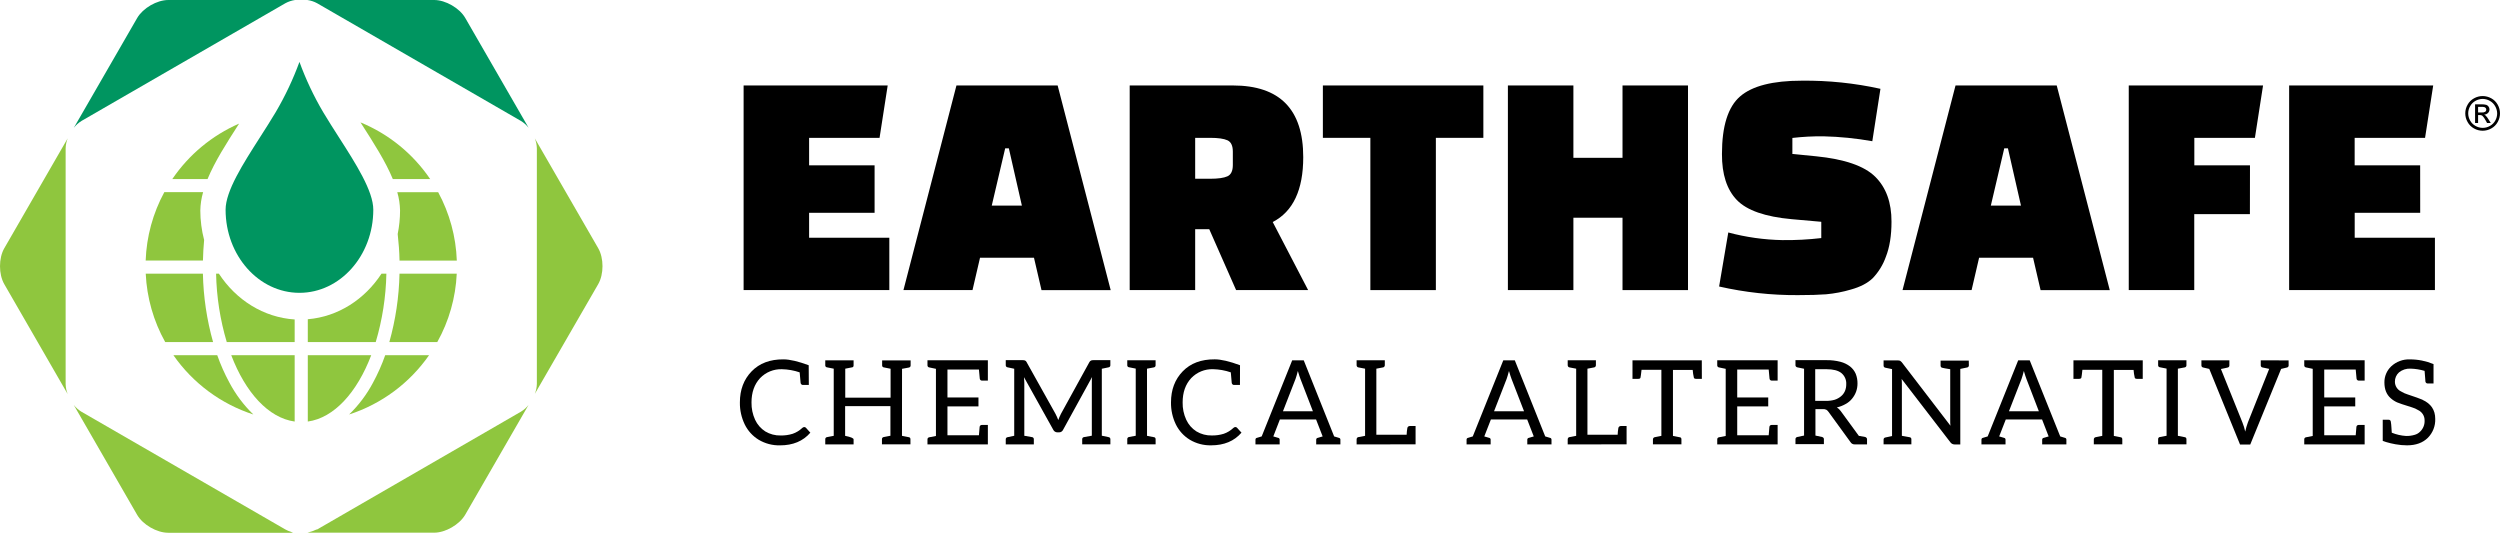
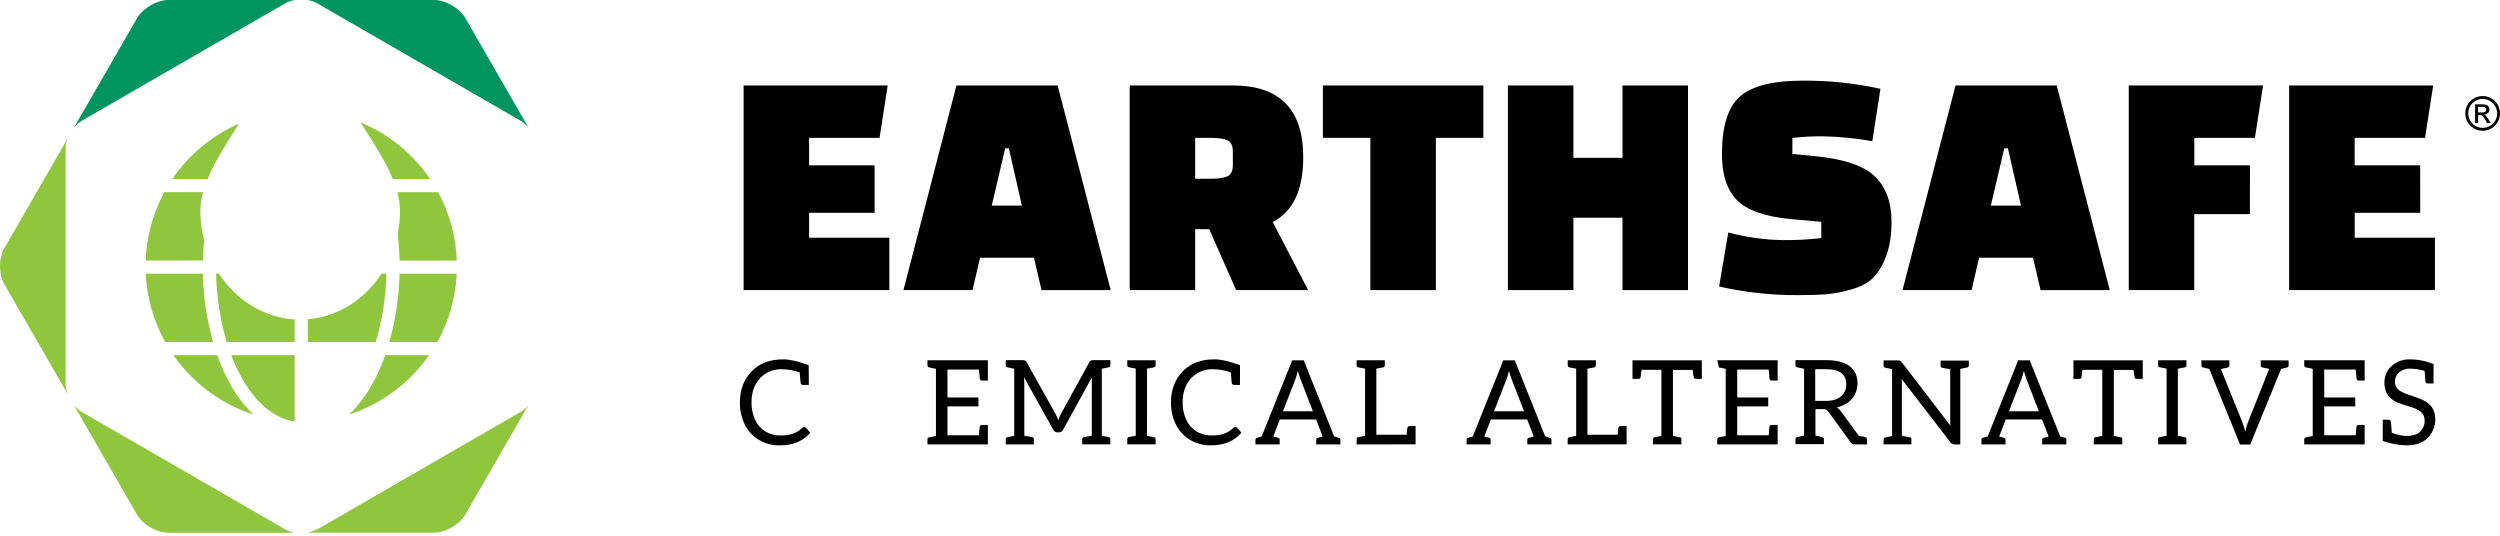
<svg xmlns="http://www.w3.org/2000/svg" width="480px" height="103px" viewBox="0 0 480 103" version="1.1">
  <title>earthsafe-logo</title>
  <g id="Mockups" stroke="none" stroke-width="1" fill="none" fill-rule="evenodd">
    <g id="designscape" transform="translate(-149, -104)" fill-rule="nonzero">
      <g id="earthsafe-logo" transform="translate(149, 104)">
        <path d="M476.676,18.44 C477.25,18.445 477.814,18.592 478.316,18.87 C478.841,19.152 479.273,19.581 479.559,20.104 C480.147,21.135 480.147,22.399 479.559,23.429 C479.275,23.951 478.846,24.38 478.324,24.664 C477.297,25.247 476.039,25.247 475.011,24.664 C474.49,24.379 474.062,23.95 473.777,23.429 C473.183,22.4 473.183,21.133 473.777,20.104 C474.064,19.581 474.497,19.152 475.023,18.87 C475.529,18.589 476.097,18.442 476.676,18.44 L476.676,18.44 Z M476.676,18.991 C476.198,18.994 475.729,19.118 475.312,19.35 C474.873,19.587 474.51,19.945 474.269,20.382 C473.772,21.24 473.772,22.298 474.269,23.156 C474.509,23.588 474.867,23.944 475.3,24.183 C476.156,24.673 477.207,24.673 478.062,24.183 C478.496,23.945 478.852,23.589 479.09,23.156 C479.33,22.734 479.457,22.258 479.457,21.773 C479.449,21.283 479.314,20.804 479.067,20.382 C478.825,19.945 478.463,19.587 478.023,19.35 C477.611,19.121 477.148,18.997 476.676,18.991 L476.676,18.991 Z M475.214,23.617 L475.214,20.03 L476.445,20.03 C476.754,20.018 477.063,20.051 477.363,20.128 C477.546,20.191 477.703,20.314 477.809,20.476 C477.919,20.629 477.979,20.814 477.98,21.003 C477.982,21.259 477.881,21.506 477.699,21.687 C477.502,21.885 477.236,22.001 476.957,22.011 C477.068,22.056 477.17,22.121 477.258,22.202 C477.46,22.42 477.638,22.658 477.789,22.913 L478.227,23.617 L477.519,23.617 L477.203,23.05 C477.052,22.738 476.847,22.455 476.597,22.214 C476.46,22.124 476.297,22.081 476.132,22.093 L475.793,22.093 L475.793,23.617 L475.214,23.617 Z M475.793,21.597 L476.496,21.597 C476.735,21.619 476.975,21.567 477.183,21.448 C477.382,21.276 477.422,20.984 477.277,20.765 C477.215,20.68 477.129,20.615 477.031,20.577 C476.841,20.526 476.645,20.505 476.449,20.515 L475.793,20.515 L475.793,21.597 Z" id="Shape" fill="#000000" />
        <polygon id="Path" fill="#000000" points="167.921 40.861 155.349 40.861 155.349 45.639 170.75 45.639 170.75 55.699 142.773 55.699 142.773 16.409 170.437 16.409 168.874 26.469 155.349 26.469 155.349 31.747 167.921 31.747" />
        <path d="M186.721,55.699 L173.461,55.699 L183.638,16.409 L203.067,16.409 L213.252,55.703 L199.969,55.703 L198.523,49.48 L188.166,49.48 L186.721,55.699 Z M192.995,28.477 L190.416,39.478 L196.202,39.478 L193.698,28.477 L192.995,28.477 Z" id="Shape" fill="#000000" />
        <path d="M251.163,55.699 L237.333,55.699 L232.176,44.006 L229.473,44.006 L229.473,55.699 L216.901,55.699 L216.901,16.409 L236.704,16.409 C245.719,16.409 250.224,20.998 250.222,30.176 C250.222,36.466 248.268,40.616 244.362,42.627 L251.163,55.699 Z M229.473,26.465 L229.473,34.321 L232.364,34.321 C233.876,34.321 234.974,34.165 235.665,33.852 C236.357,33.54 236.704,32.813 236.704,31.684 L236.704,29.106 C236.704,27.973 236.358,27.249 235.665,26.933 C234.974,26.621 233.876,26.465 232.364,26.465 L229.473,26.465 Z" id="Shape" fill="#000000" />
        <polygon id="Path" fill="#000000" points="284.805 26.465 275.686 26.465 275.686 55.699 263.11 55.699 263.11 26.465 253.992 26.465 253.992 16.409 284.805 16.409" />
        <polygon id="Path" fill="#000000" points="311.523 55.699 311.523 41.803 302.092 41.803 302.092 55.695 289.516 55.695 289.516 16.409 302.092 16.409 302.092 30.301 311.523 30.301 311.523 16.409 324.095 16.409 324.095 55.699" />
        <path d="M330.069,55.008 L331.831,44.635 C335.226,45.544 338.72,46.036 342.235,46.1 C344.724,46.129 347.212,45.999 349.685,45.71 L349.685,42.584 L344.024,42.084 C338.914,41.623 335.398,40.396 333.476,38.404 C331.554,36.411 330.6,33.467 330.616,29.571 C330.616,24.205 331.779,20.517 334.105,18.507 C336.431,16.496 340.38,15.49 345.954,15.49 C351.028,15.434 356.091,15.959 361.046,17.053 L359.483,27.113 C356.386,26.561 353.252,26.246 350.107,26.172 C348.112,26.151 346.119,26.255 344.137,26.484 L344.137,29.563 L348.665,30.004 C354.153,30.551 357.945,31.861 360.042,33.934 C362.139,36.008 363.18,38.888 363.167,42.576 C363.167,45.223 362.811,47.456 362.097,49.276 C361.554,50.826 360.686,52.241 359.55,53.425 C358.57,54.368 357.177,55.091 355.369,55.594 C353.821,56.051 352.231,56.356 350.623,56.504 C349.259,56.61 347.45,56.664 345.184,56.664 C340.099,56.693 335.027,56.137 330.069,55.008 Z" id="Path" fill="#000000" />
        <path d="M378.545,55.699 L365.285,55.699 L375.462,16.409 L394.891,16.409 L405.076,55.703 L391.792,55.703 L390.347,49.48 L379.99,49.48 L378.545,55.699 Z M384.819,28.477 L382.24,39.478 L388.026,39.478 L385.522,28.477 L384.819,28.477 Z" id="Shape" fill="#000000" />
        <polygon id="Path" fill="#000000" points="431.982 41.115 421.297 41.115 421.297 55.699 408.721 55.699 408.721 16.409 434.506 16.409 432.943 26.469 421.312 26.469 421.312 31.747 431.997 31.747" />
        <polygon id="Path" fill="#000000" points="464.678 40.861 452.102 40.861 452.102 45.639 467.506 45.639 467.506 55.699 439.514 55.699 439.514 16.409 467.174 16.409 465.611 26.469 452.094 26.469 452.094 31.747 464.67 31.747" />
        <path d="M155.294,73.913 L154.212,73.913 C153.968,73.94 153.747,73.766 153.716,73.522 L153.536,71.494 C152.439,71.118 151.29,70.914 150.13,70.889 C148.552,70.839 147.027,71.461 145.934,72.6 C144.837,73.788 144.289,75.344 144.289,77.269 C144.267,78.412 144.502,79.545 144.976,80.586 C145.399,81.506 146.077,82.285 146.93,82.832 C147.825,83.37 148.855,83.641 149.899,83.613 C150.674,83.627 151.447,83.517 152.188,83.289 C152.873,83.052 153.499,82.671 154.025,82.172 C154.129,82.067 154.268,82.003 154.415,81.992 C154.535,81.99 154.651,82.04 154.732,82.129 L155.587,83.074 C154.189,84.697 152.25,85.508 149.77,85.508 C148.332,85.543 146.913,85.172 145.676,84.438 C144.518,83.734 143.587,82.713 142.992,81.496 C142.353,80.174 142.033,78.721 142.058,77.253 C142.058,74.836 142.81,72.851 144.312,71.299 C145.815,69.747 147.852,68.98 150.423,68.998 C151.626,68.998 153.242,69.374 155.271,70.127 L155.294,73.913 Z" id="Path" fill="#000000" />
-         <path d="M173.18,83.68 L174.535,83.949 C174.715,83.992 174.805,84.129 174.805,84.34 L174.805,85.309 L169.335,85.309 L169.335,84.34 C169.325,84.235 169.357,84.13 169.424,84.049 C169.492,83.968 169.59,83.918 169.695,83.91 L170.961,83.664 L170.961,77.972 L162.264,77.972 L162.264,83.68 C163.346,83.902 163.889,84.129 163.889,84.356 L163.889,85.325 L158.451,85.325 L158.451,84.356 C158.428,84.144 158.579,83.952 158.791,83.926 L160.076,83.68 L160.076,70.787 L158.725,70.518 C158.55,70.472 158.434,70.307 158.451,70.127 L158.451,69.182 L163.889,69.182 L163.889,70.127 C163.889,70.35 163.815,70.486 163.663,70.518 C163.51,70.549 163.038,70.651 162.288,70.787 L162.288,76.358 L170.992,76.358 L170.992,70.799 L169.64,70.529 C169.467,70.483 169.353,70.317 169.371,70.139 L169.371,69.193 L174.84,69.193 L174.84,70.139 C174.863,70.351 174.712,70.542 174.5,70.569 L173.191,70.815 L173.18,83.68 Z" id="Path" fill="#000000" />
        <path d="M189.67,73.077 L188.588,73.077 C188.473,73.091 188.357,73.057 188.268,72.983 C188.178,72.909 188.123,72.802 188.115,72.686 L187.955,70.951 L181.911,70.951 L181.911,76.319 L187.865,76.319 L187.865,78.034 L181.911,78.034 L181.911,83.566 L187.955,83.566 L188.092,81.941 C188.135,81.703 188.303,81.582 188.588,81.582 L189.67,81.582 L189.67,85.325 L178.075,85.325 L178.075,84.387 C178.052,84.175 178.203,83.984 178.415,83.957 L179.7,83.707 L179.7,70.815 C178.977,70.678 178.552,70.588 178.415,70.545 C178.203,70.519 178.052,70.327 178.075,70.115 L178.075,69.17 L189.67,69.17 L189.67,73.077 Z" id="Path" fill="#000000" />
        <path d="M211.548,70.799 L211.548,83.656 C212.267,83.793 212.697,83.883 212.834,83.926 C213.037,83.942 213.194,84.112 213.193,84.317 L213.193,85.309 L207.782,85.309 L207.782,84.317 C207.78,84.12 207.924,83.953 208.118,83.926 L209.63,83.656 L209.63,73.448 C209.625,73.094 209.64,72.741 209.677,72.389 L204.125,82.496 C203.995,82.811 203.685,83.015 203.344,83.012 L203.028,83.012 C202.678,83.019 202.358,82.815 202.215,82.496 L196.601,72.413 C196.642,72.75 196.664,73.089 196.667,73.428 L196.667,83.668 L198.203,83.938 C198.38,83.983 198.502,84.146 198.496,84.328 L198.496,85.321 L193.104,85.321 L193.104,84.328 C193.104,84.124 193.26,83.954 193.464,83.938 L194.73,83.668 L194.73,70.799 C194.038,70.662 193.616,70.576 193.464,70.529 C193.26,70.513 193.104,70.343 193.104,70.139 L193.104,69.15 L196.351,69.15 C196.505,69.142 196.659,69.164 196.804,69.217 C196.935,69.274 197.04,69.379 197.097,69.51 L202.668,79.48 C202.864,79.86 203.038,80.251 203.188,80.652 C203.335,80.243 203.507,79.844 203.703,79.457 L209.173,69.51 C209.245,69.381 209.356,69.279 209.489,69.217 C209.634,69.164 209.789,69.142 209.943,69.15 L213.189,69.15 L213.189,70.143 C213.19,70.347 213.033,70.517 212.83,70.533 L211.548,70.799 Z" id="Path" fill="#000000" />
        <path d="M220.229,83.68 L221.608,83.949 C221.788,83.992 221.878,84.129 221.878,84.34 L221.878,85.309 L216.436,85.309 L216.436,84.34 C216.412,84.136 216.55,83.948 216.752,83.91 L218.061,83.664 L218.061,70.772 L216.709,70.502 C216.534,70.457 216.418,70.291 216.436,70.111 L216.436,69.166 L221.874,69.166 L221.874,70.111 C221.897,70.323 221.746,70.515 221.534,70.541 L220.225,70.787 L220.229,83.68 Z" id="Path" fill="#000000" />
        <path d="M238.072,73.913 L236.989,73.913 C236.872,73.927 236.753,73.894 236.66,73.821 C236.567,73.747 236.507,73.64 236.493,73.522 L236.314,71.491 C235.216,71.114 234.067,70.91 232.907,70.885 C231.329,70.835 229.804,71.457 228.711,72.596 C227.614,73.784 227.066,75.34 227.066,77.265 C227.042,78.408 227.277,79.542 227.754,80.582 C228.174,81.503 228.853,82.284 229.707,82.828 C230.601,83.366 231.63,83.637 232.672,83.609 C233.448,83.623 234.221,83.514 234.962,83.285 C235.648,83.048 236.275,82.667 236.802,82.168 C236.906,82.062 237.045,81.998 237.193,81.988 C237.311,81.987 237.425,82.037 237.505,82.125 L238.365,83.07 C236.966,84.693 235.026,85.504 232.543,85.504 C231.107,85.538 229.689,85.167 228.453,84.434 C227.295,83.729 226.363,82.709 225.765,81.492 C225.127,80.17 224.807,78.717 224.831,77.249 C224.831,74.832 225.583,72.848 227.086,71.295 C228.589,69.743 230.638,68.976 233.235,68.994 C234.438,68.994 236.054,69.37 238.083,70.123 L238.072,73.913 Z" id="Path" fill="#000000" />
        <path d="M257.356,84.422 L257.356,85.325 L252.71,85.325 L252.71,84.422 C252.701,84.236 252.842,84.077 253.027,84.063 L253.949,83.793 L252.687,80.543 L245.737,80.543 L244.475,83.793 L245.401,84.063 C245.579,84.085 245.708,84.243 245.694,84.422 L245.694,85.325 L241.049,85.325 L241.049,84.422 C241.035,84.243 241.164,84.085 241.342,84.063 L242.244,83.793 L248.104,69.178 L250.316,69.178 L256.156,83.793 L257.059,84.063 C257.238,84.083 257.369,84.242 257.356,84.422 L257.356,84.422 Z M249.687,72.76 C249.565,72.459 249.401,71.952 249.19,71.229 C249.011,71.92 248.862,72.432 248.741,72.76 L246.327,78.964 L252.078,78.964 L249.687,72.76 Z" id="Shape" fill="#000000" />
        <path d="M260.469,85.325 L260.469,84.356 C260.467,84.254 260.498,84.155 260.559,84.074 C260.618,83.992 260.709,83.938 260.809,83.926 L262.095,83.68 L262.095,70.787 L260.809,70.541 C260.709,70.529 260.618,70.475 260.559,70.393 C260.498,70.312 260.467,70.213 260.469,70.111 L260.469,69.166 L265.884,69.166 L265.884,70.111 C265.885,70.213 265.852,70.312 265.79,70.393 C265.733,70.475 265.644,70.529 265.544,70.541 L264.259,70.787 L264.259,83.465 L270.076,83.465 C270.091,83.034 270.137,82.604 270.213,82.18 C270.228,82.072 270.284,81.974 270.369,81.906 C270.458,81.833 270.57,81.794 270.686,81.797 L271.791,81.797 L271.791,85.313 L260.469,85.325 Z" id="Path" fill="#000000" />
        <path d="M297.889,84.422 L297.889,85.325 L293.24,85.325 L293.24,84.422 C293.231,84.236 293.371,84.077 293.556,84.063 L294.482,83.793 L293.22,80.543 L286.25,80.543 L284.984,83.793 L285.91,84.063 C286.088,84.085 286.217,84.243 286.203,84.422 L286.203,85.325 L281.582,85.325 L281.582,84.422 C281.568,84.243 281.697,84.085 281.875,84.063 L282.773,83.793 L288.633,69.178 L290.841,69.178 L296.681,83.793 L297.588,84.063 C297.768,84.083 297.9,84.241 297.889,84.422 L297.889,84.422 Z M290.216,72.76 C290.098,72.459 289.934,71.952 289.723,71.229 C289.54,71.92 289.391,72.432 289.27,72.76 L286.856,78.964 L292.618,78.964 L290.216,72.76 Z" id="Shape" fill="#000000" />
        <path d="M300.998,85.325 L300.998,84.356 C300.998,84.255 301.029,84.156 301.088,84.074 C301.147,83.992 301.238,83.938 301.338,83.926 L302.624,83.68 L302.624,70.787 L301.338,70.541 C301.238,70.529 301.147,70.475 301.088,70.393 C301.029,70.311 300.998,70.212 300.998,70.111 L300.998,69.166 L306.413,69.166 L306.413,70.111 C306.414,70.212 306.383,70.311 306.323,70.393 C306.262,70.473 306.173,70.526 306.073,70.541 L304.788,70.787 L304.788,83.465 L310.59,83.465 C310.607,83.034 310.652,82.605 310.726,82.18 C310.744,82.073 310.8,81.976 310.883,81.906 C310.972,81.834 311.084,81.795 311.199,81.797 L312.305,81.797 L312.305,85.313 L300.998,85.325 Z" id="Path" fill="#000000" />
        <path d="M326.756,72.737 L325.65,72.737 C325.412,72.737 325.26,72.666 325.225,72.514 C325.109,72.025 325.033,71.527 324.998,71.026 L321.208,71.026 L321.208,83.699 L321.478,83.746 L322.607,83.973 C322.759,84.016 322.834,84.152 322.834,84.363 L322.834,85.309 L317.364,85.309 L317.364,84.387 C317.36,84.277 317.394,84.169 317.462,84.082 C317.534,83.998 317.636,83.945 317.747,83.934 L318.985,83.688 L318.985,71.002 L315.176,71.002 C315.082,71.846 315.016,72.35 314.973,72.514 C314.93,72.678 314.778,72.737 314.52,72.737 L313.438,72.737 L313.438,69.178 L326.744,69.178 L326.756,72.737 Z" id="Path" fill="#000000" />
-         <path d="M341.305,73.077 L340.223,73.077 C340.108,73.091 339.992,73.057 339.902,72.983 C339.813,72.909 339.758,72.802 339.75,72.686 L339.59,70.951 L333.546,70.951 L333.546,76.319 L339.5,76.319 L339.5,78.034 L333.546,78.034 L333.546,83.566 L339.59,83.566 L339.727,81.941 C339.77,81.703 339.938,81.582 340.223,81.582 L341.305,81.582 L341.305,85.325 L329.71,85.325 L329.71,84.387 C329.687,84.175 329.838,83.984 330.049,83.957 L331.335,83.707 L331.335,70.815 C330.612,70.678 330.186,70.588 330.049,70.545 C329.838,70.519 329.687,70.327 329.71,70.115 L329.71,69.17 L341.305,69.17 L341.305,73.077 Z" id="Path" fill="#000000" />
+         <path d="M341.305,73.077 L340.223,73.077 C340.108,73.091 339.992,73.057 339.902,72.983 C339.813,72.909 339.758,72.802 339.75,72.686 L339.59,70.951 L333.546,70.951 L333.546,76.319 L339.5,76.319 L339.5,78.034 L333.546,78.034 L333.546,83.566 L339.59,83.566 L339.727,81.941 C339.77,81.703 339.938,81.582 340.223,81.582 L341.305,81.582 L341.305,85.325 L329.71,85.325 L329.71,84.387 C329.687,84.175 329.838,83.984 330.049,83.957 L331.335,83.707 L331.335,70.815 C330.612,70.678 330.186,70.588 330.049,70.545 L329.71,69.17 L341.305,69.17 L341.305,73.077 Z" id="Path" fill="#000000" />
        <path d="M358.378,84.074 C358.442,84.145 358.475,84.237 358.471,84.332 L358.471,85.325 L356.127,85.325 C355.775,85.346 355.441,85.162 355.272,84.852 L351.076,79.078 C350.972,78.924 350.839,78.791 350.685,78.687 C350.477,78.58 350.243,78.532 350.009,78.55 L348.564,78.55 L348.564,83.629 L349.826,83.899 C349.925,83.924 350.015,83.975 350.087,84.047 C350.155,84.115 350.192,84.209 350.189,84.305 L350.189,85.274 L344.731,85.274 L344.731,84.305 C344.727,84.21 344.761,84.117 344.825,84.047 C344.89,83.974 344.976,83.922 345.071,83.899 L346.38,83.629 L346.38,70.799 L345.071,70.529 C344.976,70.506 344.89,70.454 344.825,70.381 C344.761,70.311 344.727,70.218 344.731,70.123 L344.731,69.15 L350.712,69.15 C351.609,69.137 352.504,69.244 353.373,69.467 C354.043,69.639 354.672,69.944 355.221,70.365 C355.69,70.737 356.06,71.219 356.299,71.768 C356.536,72.364 356.651,73.002 356.639,73.643 C356.64,74.176 356.549,74.705 356.37,75.206 C356.186,75.697 355.922,76.154 355.588,76.558 C355.247,76.975 354.826,77.321 354.35,77.573 C353.829,77.873 353.267,78.093 352.682,78.226 C352.962,78.404 353.207,78.634 353.404,78.902 L356.897,83.684 C357.62,83.805 358.042,83.883 358.163,83.91 L358.139,83.91 C358.234,83.94 358.317,83.997 358.378,84.074 L358.378,84.074 Z M352.267,76.753 C352.713,76.607 353.127,76.378 353.486,76.077 C353.806,75.807 354.06,75.468 354.229,75.085 C354.402,74.671 354.487,74.225 354.479,73.776 C354.53,72.944 354.176,72.138 353.529,71.612 C352.912,71.13 351.973,70.889 350.712,70.889 L348.521,70.889 L348.521,76.964 L350.576,76.964 C351.147,76.982 351.718,76.911 352.267,76.753 L352.267,76.753 Z" id="Shape" fill="#000000" />
        <path d="M378.025,70.17 C378.025,70.376 377.867,70.546 377.662,70.561 L376.376,70.83 L376.376,85.332 L375.271,85.332 C374.963,85.334 374.672,85.189 374.489,84.942 L365.113,72.76 C365.149,73.105 365.164,73.452 365.16,73.799 L365.16,83.676 C365.582,83.738 366.082,83.828 366.668,83.949 C366.86,83.976 366.998,84.147 366.984,84.34 L366.984,85.309 L361.648,85.309 L361.648,84.387 C361.646,84.189 361.792,84.022 361.988,83.996 L363.273,83.723 L363.273,70.869 C362.55,70.733 362.124,70.643 361.988,70.6 C361.776,70.573 361.625,70.382 361.648,70.17 L361.648,69.201 L364.382,69.201 C364.528,69.191 364.673,69.214 364.808,69.268 C364.934,69.35 365.048,69.448 365.148,69.561 L374.485,81.738 C374.448,81.379 374.434,81.017 374.442,80.656 L374.442,70.889 C374.005,70.83 373.661,70.772 373.403,70.717 C373.145,70.662 373.013,70.631 372.954,70.619 C372.749,70.605 372.59,70.434 372.591,70.229 L372.591,69.236 L378.005,69.236 L378.025,70.17 Z" id="Path" fill="#000000" />
        <path d="M396.746,84.422 L396.746,85.325 L392.097,85.325 L392.097,84.422 C392.088,84.236 392.228,84.077 392.414,84.063 L393.34,83.793 L392.078,80.543 L385.108,80.543 L383.842,83.793 L384.768,84.063 C384.946,84.085 385.075,84.243 385.061,84.422 L385.061,85.325 L380.439,85.325 L380.439,84.422 C380.425,84.243 380.554,84.085 380.732,84.063 L381.635,83.793 L387.495,69.178 L389.702,69.178 L395.563,83.793 L396.465,84.063 C396.638,84.091 396.761,84.247 396.746,84.422 L396.746,84.422 Z M389.077,72.76 C388.956,72.459 388.792,71.952 388.581,71.229 C388.401,71.92 388.249,72.432 388.132,72.76 L385.717,78.964 L391.46,78.964 L389.077,72.76 Z" id="Shape" fill="#000000" />
        <path d="M411.405,72.737 L410.299,72.737 C410.061,72.737 409.908,72.666 409.873,72.514 C409.758,72.025 409.682,71.527 409.647,71.026 L405.857,71.026 L405.857,83.699 L406.127,83.746 L407.256,83.973 C407.404,84.016 407.482,84.152 407.482,84.363 L407.482,85.309 L402.013,85.309 L402.013,84.387 C402.008,84.277 402.043,84.169 402.11,84.082 C402.183,83.998 402.285,83.945 402.396,83.934 L403.634,83.688 L403.634,71.002 L399.821,71.002 C399.732,71.846 399.666,72.35 399.622,72.514 C399.575,72.666 399.426,72.737 399.169,72.737 L398.102,72.737 L398.102,69.178 L411.409,69.178 L411.405,72.737 Z" id="Path" fill="#000000" />
        <path d="M418.152,83.68 L419.527,83.949 C419.707,83.992 419.796,84.129 419.796,84.34 L419.796,85.309 L414.362,85.309 L414.362,84.34 C414.338,84.136 414.476,83.948 414.679,83.91 L415.983,83.664 L415.983,70.772 L414.632,70.502 C414.458,70.455 414.344,70.29 414.362,70.111 L414.362,69.166 L419.796,69.166 L419.796,70.111 C419.82,70.322 419.67,70.513 419.46,70.541 L418.152,70.787 L418.152,83.68 Z" id="Path" fill="#000000" />
        <path d="M439.42,70.17 C439.424,70.36 439.29,70.525 439.104,70.561 L437.975,70.83 L432.044,85.356 L430.091,85.356 L424.18,70.83 C423.551,70.694 423.164,70.604 423.008,70.561 C422.814,70.533 422.67,70.366 422.672,70.17 L422.672,69.178 L428.04,69.178 L428.04,70.17 C428.04,70.408 427.891,70.561 427.591,70.596 L427.09,70.709 L426.415,70.846 L430.544,81.109 C430.774,81.678 430.955,82.267 431.083,82.867 C431.214,82.262 431.387,81.666 431.603,81.086 L435.685,70.822 C434.963,70.686 434.537,70.596 434.4,70.553 C434.19,70.525 434.041,70.334 434.064,70.123 L434.064,69.178 L439.409,69.197 L439.42,70.17 Z" id="Path" fill="#000000" />
        <path d="M454.012,73.077 L452.93,73.077 C452.815,73.091 452.699,73.057 452.609,72.983 C452.52,72.909 452.465,72.802 452.457,72.686 L452.297,70.951 L446.253,70.951 L446.253,76.319 L452.207,76.319 L452.207,78.034 L446.253,78.034 L446.253,83.566 L452.297,83.566 L452.434,81.941 C452.477,81.703 452.645,81.582 452.93,81.582 L454.012,81.582 L454.012,85.325 L442.417,85.325 L442.417,84.387 C442.394,84.175 442.545,83.984 442.757,83.957 L444.042,83.707 L444.042,70.815 C443.319,70.678 442.893,70.588 442.757,70.545 C442.545,70.519 442.394,70.327 442.417,70.115 L442.417,69.17 L454.012,69.17 L454.012,73.077 Z" id="Path" fill="#000000" />
        <path d="M467.565,80.41 C467.619,81.761 467.113,83.074 466.166,84.039 C465.19,85.016 463.852,85.504 462.154,85.504 C461.412,85.502 460.672,85.434 459.943,85.301 C459.333,85.194 458.731,85.052 458.138,84.875 L457.485,84.649 L457.485,80.589 L458.587,80.589 C458.7,80.579 458.812,80.614 458.897,80.688 C458.983,80.762 459.034,80.867 459.04,80.98 C459.1,81.346 459.138,81.715 459.154,82.086 L459.22,83.078 C460.092,83.433 461.015,83.646 461.955,83.707 C462.52,83.721 463.085,83.646 463.627,83.484 C464.019,83.375 464.376,83.165 464.662,82.875 C465.246,82.318 465.56,81.536 465.522,80.73 C465.54,79.888 465.063,79.113 464.303,78.749 C463.924,78.513 463.513,78.33 463.084,78.206 C461.474,77.709 460.527,77.392 460.244,77.257 C459.79,77.052 459.371,76.778 459.001,76.444 C458.204,75.741 457.806,74.734 457.806,73.424 C457.793,72.267 458.26,71.155 459.095,70.354 C460.067,69.437 461.366,68.95 462.701,69.002 C464.258,69.001 465.799,69.307 467.237,69.904 L467.237,73.628 L466.151,73.628 C466.036,73.64 465.921,73.605 465.832,73.531 C465.743,73.458 465.688,73.352 465.678,73.237 C465.678,73.19 465.678,73.038 465.647,72.772 C465.615,72.506 465.58,71.991 465.522,71.209 C464.657,70.953 463.763,70.808 462.861,70.78 C462.044,70.726 461.237,70.984 460.603,71.502 C460.09,71.96 459.805,72.62 459.822,73.307 C459.829,74.115 460.304,74.845 461.041,75.179 C461.435,75.419 461.859,75.608 462.302,75.741 C463.654,76.194 464.604,76.522 465.143,76.757 L465.1,76.757 C466.743,77.494 467.565,78.712 467.565,80.41 Z" id="Path" fill="#000000" />
        <path d="M38.997,36.892 L31.55,36.892 C29.356,40.934 28.13,45.43 27.968,50.027 L38.965,50.027 C38.993,48.694 39.075,47.382 39.192,46.081 C38.711,44.233 38.465,42.333 38.461,40.424 C38.483,39.228 38.663,38.04 38.997,36.892 L38.997,36.892 Z" id="Path" fill="#8FC63E" />
        <path d="M75.42,34.38 L82.593,34.38 C79.297,29.518 74.643,25.733 69.212,23.495 L69.423,23.824 C71.767,27.477 74.029,31.008 75.42,34.38 Z" id="Path" fill="#8FC63E" />
        <path d="M45.904,23.734 C40.71,26.001 36.265,29.692 33.082,34.38 L39.848,34.38 C41.239,31.016 43.497,27.484 45.845,23.831 C45.869,23.792 45.888,23.765 45.904,23.734 Z" id="Path" fill="#8FC63E" />
        <path d="M59.097,61.294 L59.097,65.681 L72.138,65.681 C73.406,61.414 74.095,56.997 74.185,52.546 L73.248,52.546 C70.032,57.469 64.93,60.809 59.097,61.294 Z" id="Path" fill="#8FC63E" />
        <path d="M87.695,52.546 L76.705,52.546 C76.612,56.99 75.955,61.403 74.752,65.681 L83.956,65.681 C86.206,61.653 87.486,57.156 87.695,52.546 L87.695,52.546 Z" id="Path" fill="#8FC63E" />
-         <path d="M59.097,80.937 C64.141,80.234 68.544,75.362 71.275,68.201 L59.097,68.201 L59.097,80.937 Z" id="Path" fill="#8FC63E" />
        <path d="M82.378,68.201 L73.959,68.201 C73.319,70.02 72.535,71.785 71.615,73.479 C70.414,75.741 68.867,77.8 67.028,79.582 C73.249,77.565 78.64,73.568 82.378,68.201 Z" id="Path" fill="#8FC63E" />
        <path d="M42.028,52.546 L41.489,52.546 C41.579,56.997 42.269,61.415 43.54,65.681 L56.577,65.681 L56.577,61.337 C50.58,60.946 45.318,57.582 42.028,52.546 Z" id="Path" fill="#8FC63E" />
        <path d="M56.577,80.937 L56.577,68.201 L44.4,68.201 C47.135,75.362 51.534,80.234 56.577,80.937 Z" id="Path" fill="#8FC63E" />
        <path d="M48.643,79.582 C46.803,77.801 45.255,75.741 44.056,73.479 C43.134,71.786 42.35,70.021 41.712,68.201 L33.297,68.201 C37.033,73.568 42.422,77.565 48.643,79.582 Z" id="Path" fill="#8FC63E" />
        <path d="M27.98,52.546 C28.192,57.156 29.473,61.652 31.722,65.681 L40.911,65.681 C39.707,61.403 39.051,56.99 38.958,52.546 L27.98,52.546 Z" id="Path" fill="#8FC63E" />
        <path d="M76.357,44.928 C76.541,46.604 76.678,48.304 76.709,50.038 L87.707,50.038 C87.546,45.442 86.321,40.946 84.128,36.904 L76.279,36.904 C76.611,38.047 76.789,39.229 76.811,40.42 C76.809,41.934 76.657,43.444 76.357,44.928 L76.357,44.928 Z" id="Path" fill="#8FC63E" />
        <path d="M55.913,102.128 C55.514,102.01 55.13,101.848 54.768,101.643 L15.626,79.046 C15.063,78.704 14.565,78.263 14.157,77.745 L26.327,98.842 C27.425,100.745 30.105,102.292 32.3,102.292 L56.257,102.292 C56.146,102.252 56.037,102.205 55.933,102.151 L55.913,102.128 Z" id="Path" fill="#8FC63E" />
        <path d="M100.013,79.046 L60.804,101.706 L60.855,101.628 C60.268,101.905 59.654,102.122 59.023,102.276 L83.343,102.276 C85.542,102.276 88.222,100.713 89.32,98.826 L101.482,77.745 C101.075,78.264 100.577,78.705 100.013,79.046 L100.013,79.046 Z" id="Path" fill="#8FC63E" />
        <path d="M15.65,23.218 L54.784,0.625 C55.363,0.308 55.994,0.097 56.648,0 L32.32,0 C30.12,0 27.44,1.563 26.343,3.45 L14.169,24.546 C14.58,24.019 15.081,23.569 15.65,23.218 Z" id="Path" fill="#009560" />
        <path d="M83.358,0 L59.015,0 C59.674,0.095 60.31,0.306 60.894,0.625 L100.013,23.218 C100.58,23.564 101.08,24.008 101.49,24.531 L89.32,3.434 C88.234,1.563 85.558,0 83.358,0 Z" id="Path" fill="#009560" />
        <path d="M12.993,26.566 L0.823,47.663 C-0.274,49.566 -0.274,52.66 0.823,54.562 L12.993,75.659 C12.749,75.044 12.617,74.391 12.602,73.729 L12.602,28.52 C12.615,27.85 12.747,27.189 12.993,26.566 Z" id="Path" fill="#8FC63E" />
-         <path d="M114.859,47.663 L102.685,26.566 C102.93,27.181 103.062,27.835 103.076,28.496 L103.076,73.698 C103.062,74.358 102.93,75.01 102.685,75.624 L114.859,54.551 C115.953,52.648 115.953,49.554 114.859,47.663 Z" id="Path" fill="#8FC63E" />
-         <path d="M49.916,26.363 C46.67,31.442 43.314,36.665 43.314,40.267 C43.314,49.066 49.674,56.223 57.495,56.223 C65.317,56.223 71.673,49.066 71.673,40.267 C71.673,36.665 68.317,31.426 65.067,26.355 C64.047,24.761 62.984,23.105 62.043,21.523 C60.236,18.455 58.714,15.229 57.495,11.884 C56.272,15.228 54.748,18.454 52.944,21.523 C52.002,23.109 50.94,24.761 49.916,26.363 Z" id="Path" fill="#009560" />
      </g>
    </g>
  </g>
</svg>